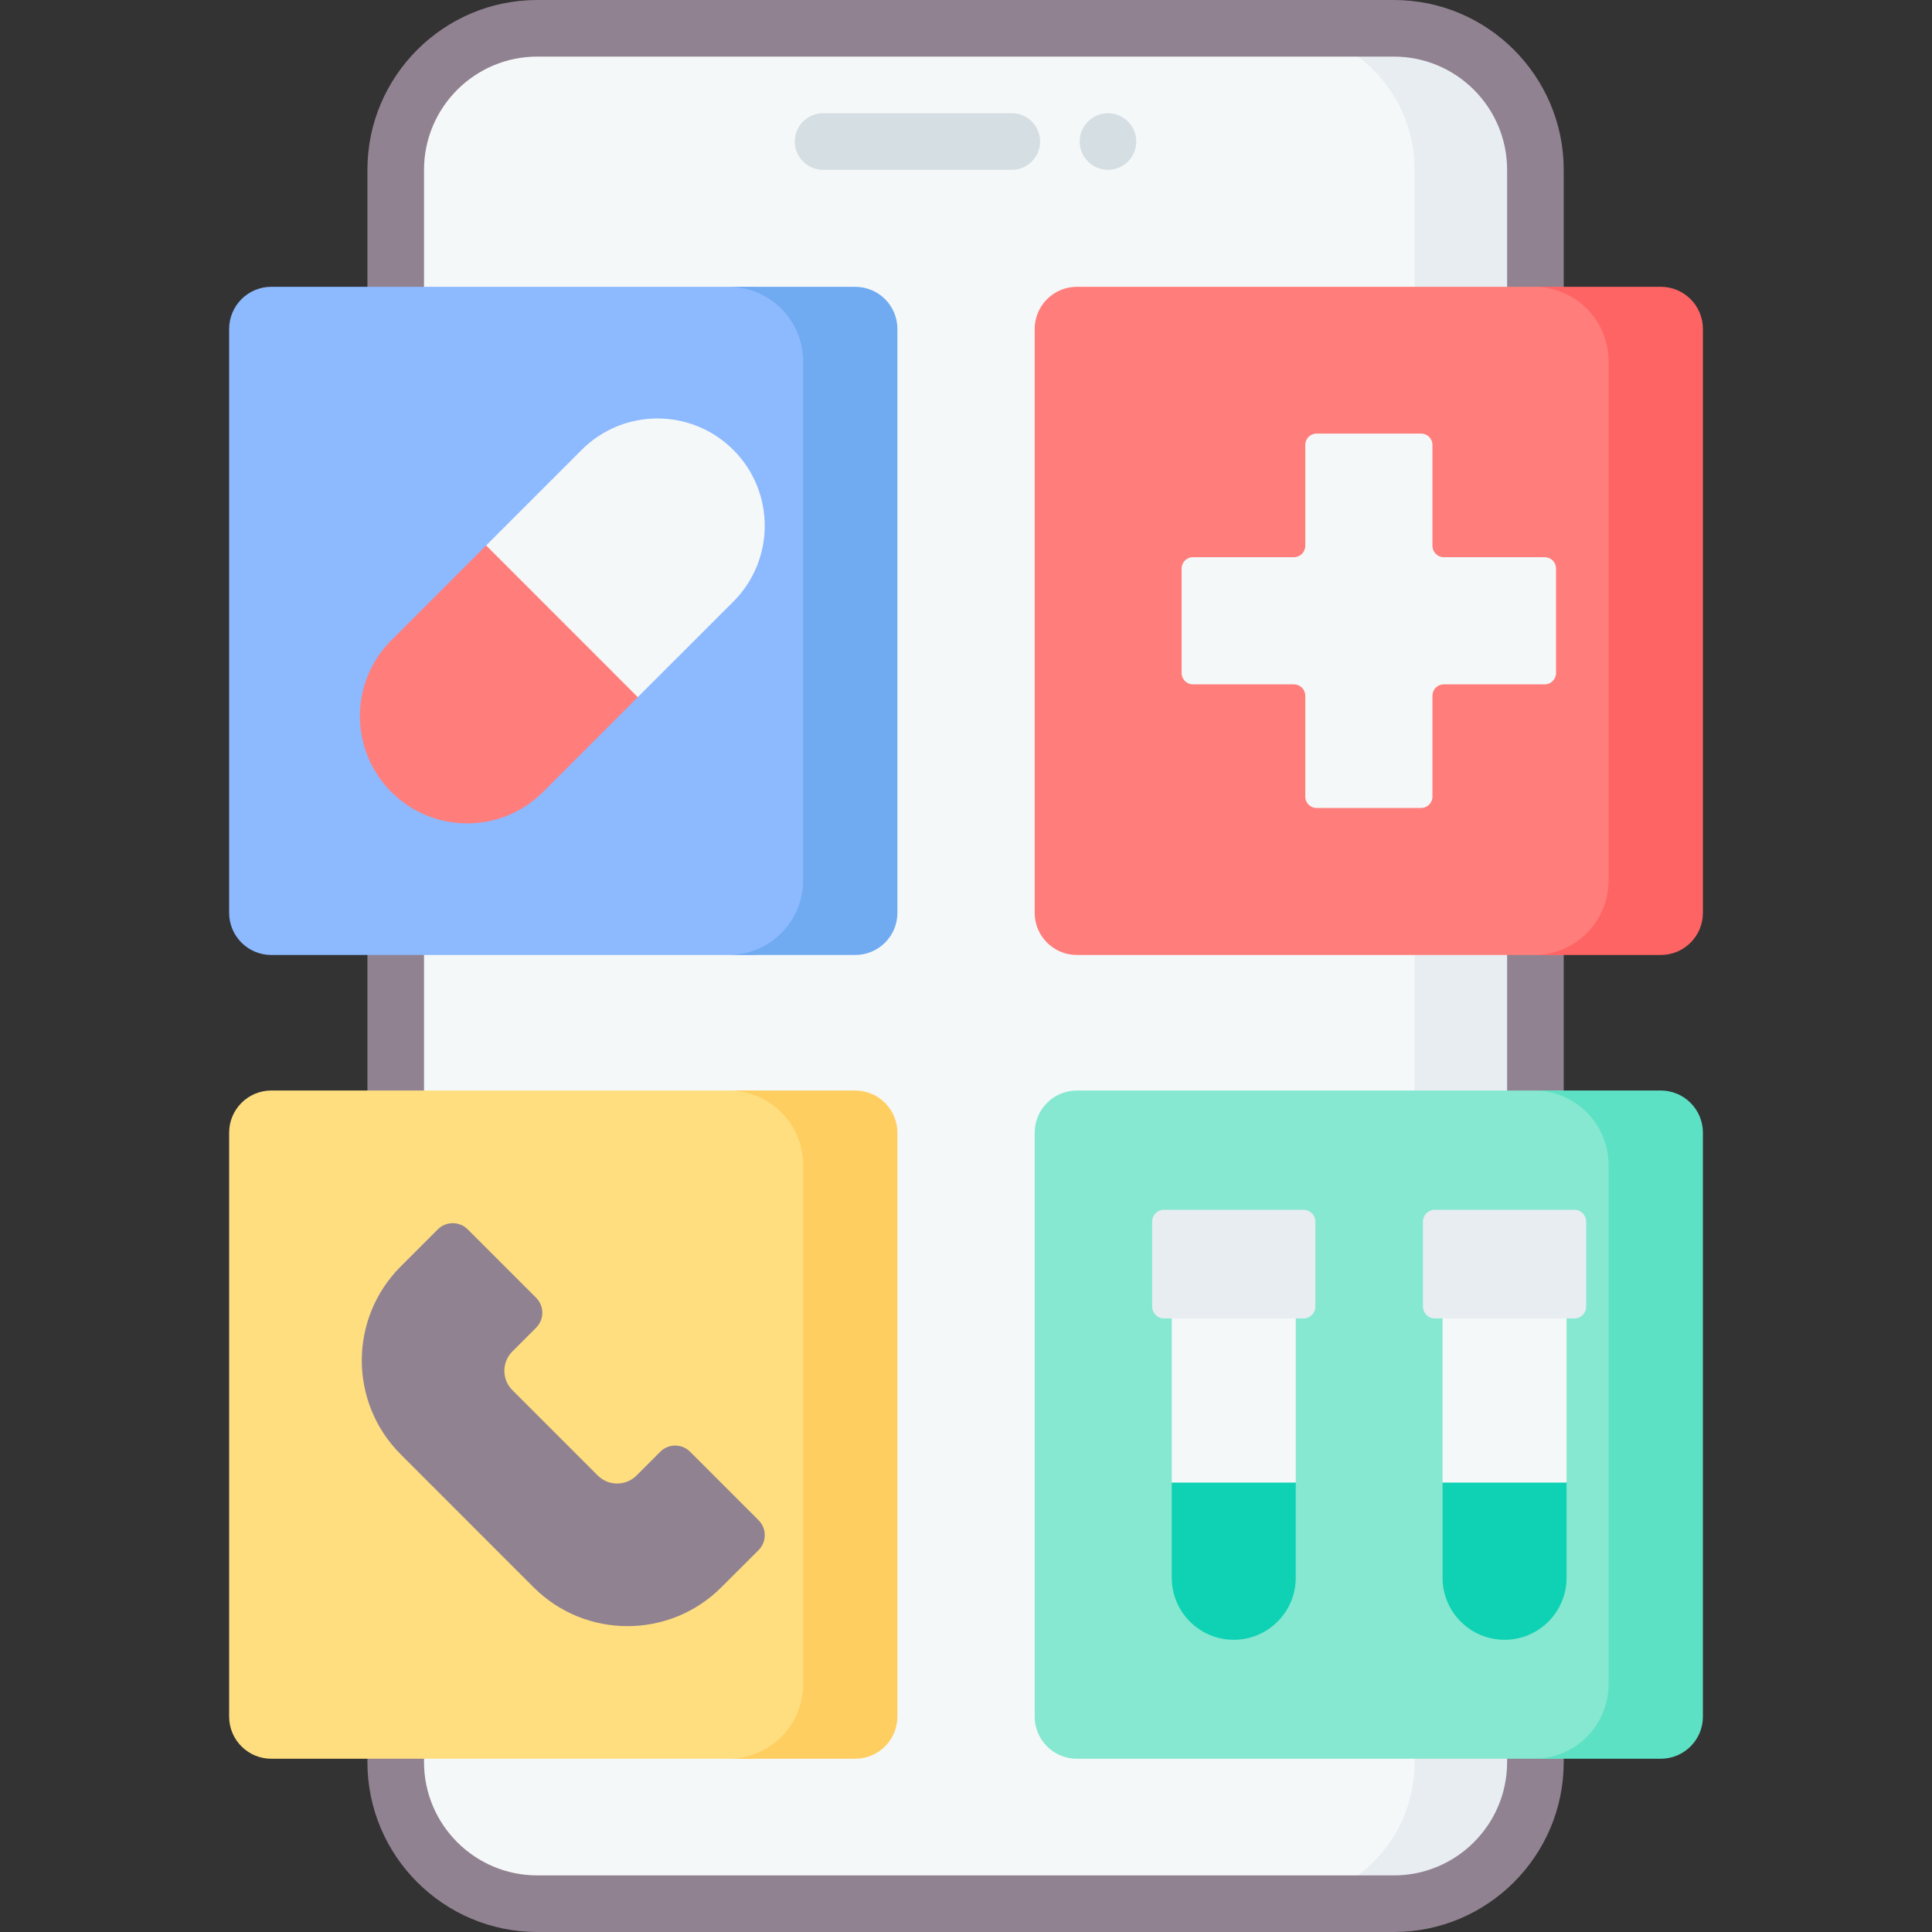
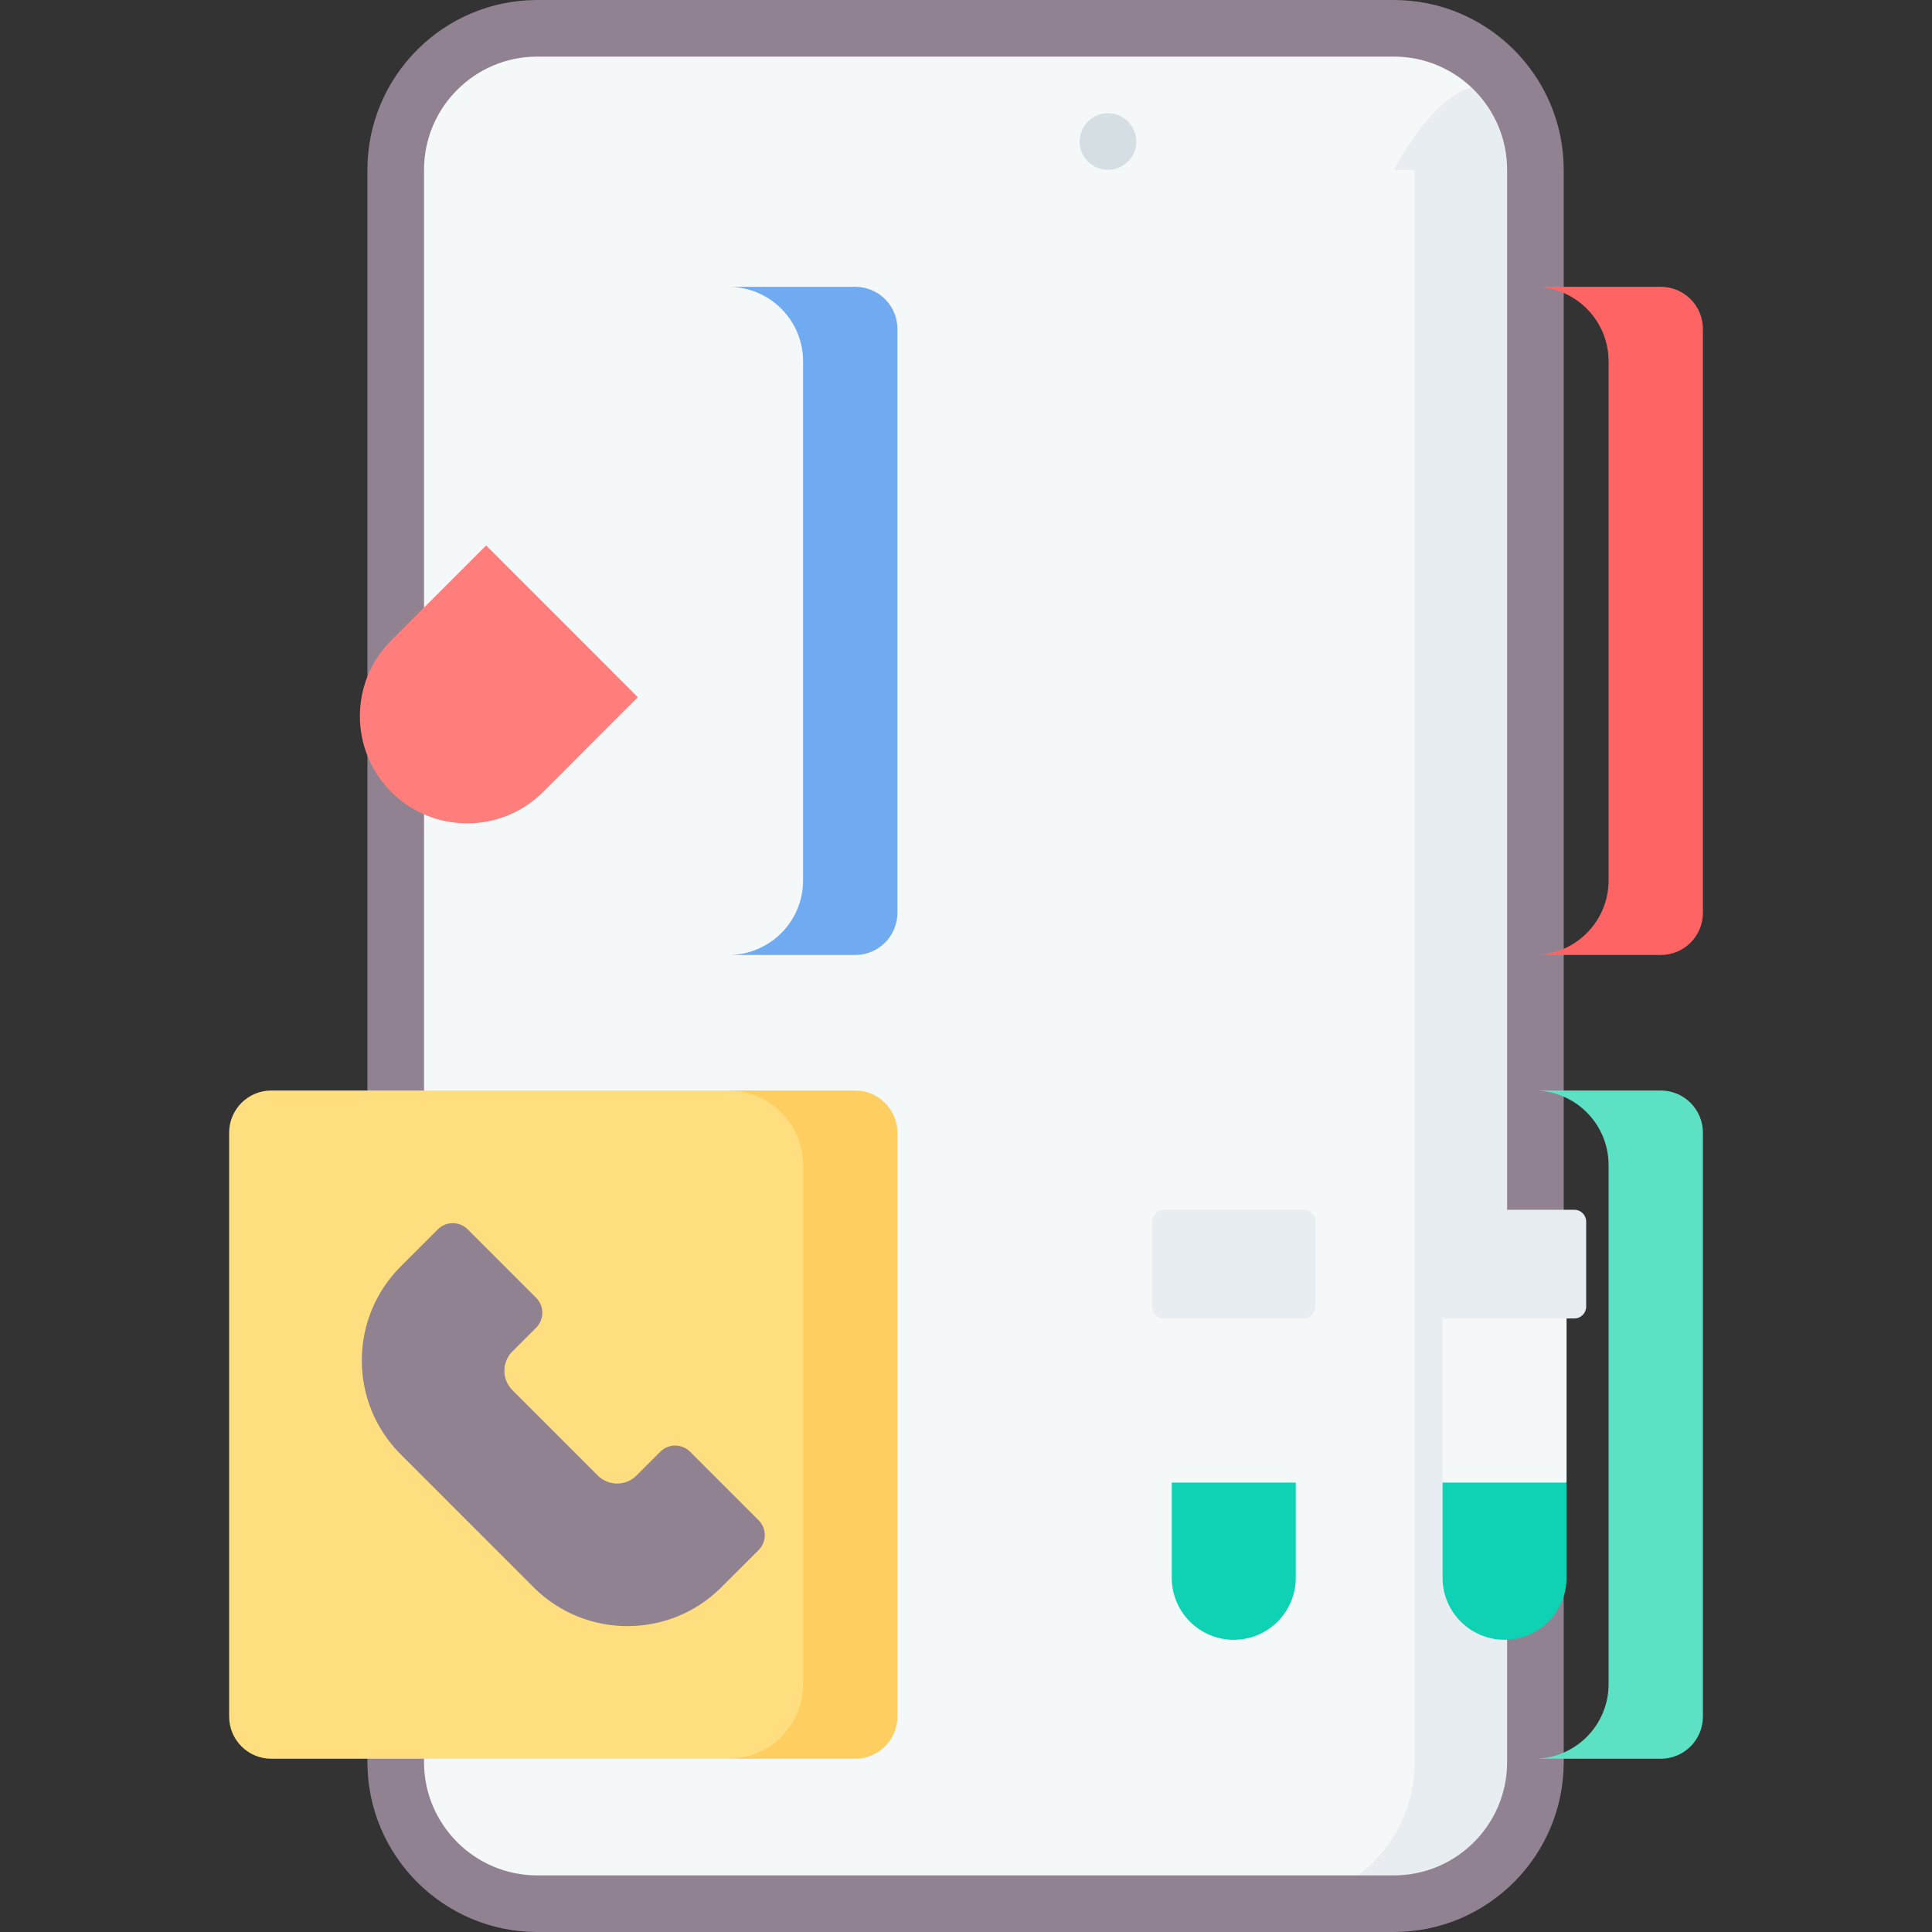
<svg xmlns="http://www.w3.org/2000/svg" width="40" height="40" viewBox="0 0 40 40" fill="none">
  <rect x="0" y="0" width="40" height="40" fill="#333333" stroke="none" />
  <path d="M8.193 3.516C8.193 1.898 9.505 0.586 11.123 0.586H28.859C30.477 0.586 31.789 1.898 31.789 3.516V36.484C31.789 38.102 30.477 39.414 28.859 39.414H11.123C9.505 39.414 8.193 38.102 8.193 36.484V3.516Z" fill="#F5F8F9" />
-   <path d="M31.789 3.516V36.484C31.789 38.102 30.477 39.414 28.859 39.414H26.359C27.977 39.414 29.289 38.102 29.289 36.484V3.516C29.289 1.898 27.977 0.586 26.359 0.586H28.859C30.477 0.586 31.789 1.898 31.789 3.516Z" fill="#E8EDF2" />
+   <path d="M31.789 3.516V36.484C31.789 38.102 30.477 39.414 28.859 39.414H26.359C27.977 39.414 29.289 38.102 29.289 36.484V3.516H28.859C30.477 0.586 31.789 1.898 31.789 3.516Z" fill="#E8EDF2" />
  <path d="M28.859 40H11.123C9.185 40 7.607 38.423 7.607 36.484V3.516C7.607 1.577 9.185 0 11.123 0H28.859C30.798 0 32.375 1.577 32.375 3.516V36.484C32.375 38.423 30.798 40 28.859 40ZM11.123 1.172C9.831 1.172 8.779 2.223 8.779 3.516V36.484C8.779 37.777 9.831 38.828 11.123 38.828H28.859C30.152 38.828 31.203 37.777 31.203 36.484V3.516C31.203 2.223 30.152 1.172 28.859 1.172H11.123Z" fill="#918291" />
-   <path d="M20.948 3.516H17.041C16.717 3.516 16.455 3.253 16.455 2.93C16.455 2.606 16.717 2.344 17.041 2.344H20.948C21.271 2.344 21.534 2.606 21.534 2.93C21.534 3.253 21.271 3.516 20.948 3.516Z" fill="#D5DEE2" />
  <path d="M22.939 3.516C23.263 3.516 23.525 3.253 23.525 2.93C23.525 2.606 23.263 2.344 22.939 2.344C22.616 2.344 22.354 2.606 22.354 2.93C22.354 3.253 22.616 3.516 22.939 3.516Z" fill="#D5DEE2" />
-   <path d="M17.391 19.655L15.537 19.772H5.617C5.135 19.772 4.744 19.381 4.744 18.899V6.811C4.744 6.329 5.135 5.938 5.617 5.938H15.537L17.468 6.129C17.951 6.129 18.342 6.52 18.342 7.002L18.264 18.782C18.264 19.264 17.873 19.655 17.391 19.655Z" fill="#8DB9FF" />
  <path d="M18.58 6.811V18.899C18.58 19.381 18.189 19.772 17.706 19.772H15.082C15.935 19.772 16.627 19.081 16.627 18.228V7.481C16.627 6.629 15.935 5.938 15.082 5.938H17.706C18.189 5.938 18.58 6.328 18.58 6.811Z" fill="#70ABF2" />
  <path d="M17.391 36.295L15.537 36.413H5.617C5.135 36.413 4.744 36.022 4.744 35.54V23.451C4.744 22.969 5.135 22.578 5.617 22.578H15.537L17.468 22.77C17.951 22.77 18.342 23.16 18.342 23.643L18.264 35.422C18.264 35.905 17.873 36.295 17.391 36.295Z" fill="#FFDE80" />
  <path d="M18.58 23.452V35.54C18.58 36.022 18.189 36.413 17.706 36.413H15.082C15.935 36.413 16.627 35.722 16.627 34.869V24.122C16.627 23.27 15.935 22.578 15.082 22.578H17.706C18.189 22.578 18.58 22.969 18.58 23.452Z" fill="#FFCE61" />
-   <path d="M34.069 36.295L32.215 36.413H22.295C21.813 36.413 21.422 36.022 21.422 35.54V23.451C21.422 22.969 21.813 22.578 22.295 22.578H32.215L34.146 22.77C34.628 22.77 35.019 23.16 35.019 23.643L34.942 35.422C34.942 35.905 34.551 36.295 34.069 36.295Z" fill="#86E8D0" />
  <path d="M35.257 23.452V35.54C35.257 36.022 34.867 36.413 34.384 36.413H31.76C32.613 36.413 33.304 35.722 33.304 34.869V24.122C33.304 23.27 32.613 22.578 31.76 22.578H34.384C34.867 22.578 35.257 22.969 35.257 23.452Z" fill="#5DE1C4" />
-   <path d="M34.069 19.655L32.215 19.772H22.295C21.813 19.772 21.422 19.381 21.422 18.899V6.811C21.422 6.329 21.813 5.938 22.295 5.938H32.215L34.146 6.129C34.628 6.129 35.019 6.52 35.019 7.002L34.942 18.782C34.942 19.264 34.551 19.655 34.069 19.655Z" fill="#FF7E7B" />
  <path d="M35.257 6.811V18.899C35.257 19.381 34.867 19.772 34.384 19.772H31.76C32.613 19.772 33.304 19.081 33.304 18.228V7.481C33.304 6.629 32.613 5.938 31.76 5.938H34.384C34.867 5.938 35.257 6.328 35.257 6.811Z" fill="#FF6464" />
-   <path d="M24.699 11.536H26.79C26.919 11.536 27.024 11.431 27.024 11.301V9.211C27.024 9.081 27.129 8.977 27.258 8.977H29.423C29.552 8.977 29.657 9.081 29.657 9.211V11.301C29.657 11.431 29.762 11.536 29.891 11.536H31.982C32.111 11.536 32.216 11.64 32.216 11.77V13.934C32.216 14.064 32.111 14.169 31.982 14.169H29.891C29.762 14.169 29.657 14.274 29.657 14.403V16.493C29.657 16.623 29.552 16.728 29.423 16.728H27.258C27.129 16.728 27.024 16.623 27.024 16.493V14.403C27.024 14.274 26.919 14.169 26.79 14.169H24.699C24.57 14.169 24.465 14.064 24.465 13.934V11.77C24.465 11.64 24.57 11.536 24.699 11.536Z" fill="#F5F8F9" />
  <path d="M26.827 27.176V30.693L25.585 31.273L24.26 30.693V27.176H26.827Z" fill="#F5F8F9" />
  <path d="M26.827 30.695V32.666C26.827 33.375 26.252 33.95 25.543 33.95C24.835 33.95 24.26 33.375 24.26 32.666V30.695H26.827Z" fill="#0ED2B3" />
  <path d="M26.988 27.297H24.099C23.963 27.297 23.854 27.187 23.854 27.052V25.292C23.854 25.157 23.963 25.047 24.099 25.047H26.988C27.123 25.047 27.233 25.157 27.233 25.292V27.052C27.233 27.187 27.123 27.297 26.988 27.297Z" fill="#E8EDF2" />
  <path d="M11.046 32.862L8.296 30.111C7.222 29.037 7.222 27.296 8.296 26.221L9.065 25.452C9.236 25.282 9.512 25.282 9.683 25.452L11.101 26.87C11.271 27.041 11.271 27.317 11.101 27.488L10.609 27.98C10.387 28.201 10.387 28.56 10.609 28.782L12.376 30.549C12.598 30.77 12.957 30.77 13.178 30.549L13.67 30.057C13.841 29.886 14.117 29.886 14.288 30.057L15.706 31.475C15.876 31.646 15.876 31.922 15.706 32.093L14.936 32.862C13.862 33.936 12.12 33.936 11.046 32.862Z" fill="#918291" />
  <path d="M15.833 10.885C15.833 11.454 15.616 12.022 15.183 12.456L13.204 14.434L11.076 13.67L10.065 11.293L12.042 9.315C12.909 8.447 14.315 8.447 15.183 9.315C15.616 9.748 15.833 10.316 15.833 10.885Z" fill="#F5F8F9" />
  <path d="M13.205 14.434L11.243 16.397C10.376 17.264 8.97 17.264 8.102 16.397C7.234 15.529 7.234 14.123 8.102 13.256L10.065 11.293L13.205 14.434Z" fill="#FF7E7B" />
  <path d="M32.434 27.176V30.693L31.192 31.273L29.867 30.693V27.176H32.434Z" fill="#F5F8F9" />
  <path d="M32.434 30.695V32.666C32.434 33.375 31.859 33.95 31.151 33.95C30.442 33.95 29.867 33.375 29.867 32.666V30.695H32.434Z" fill="#0ED2B3" />
  <path d="M32.596 27.297H29.706C29.571 27.297 29.461 27.187 29.461 27.052V25.292C29.461 25.157 29.571 25.047 29.706 25.047H32.596C32.731 25.047 32.84 25.157 32.84 25.292V27.052C32.84 27.187 32.731 27.297 32.596 27.297Z" fill="#E8EDF2" />
</svg>